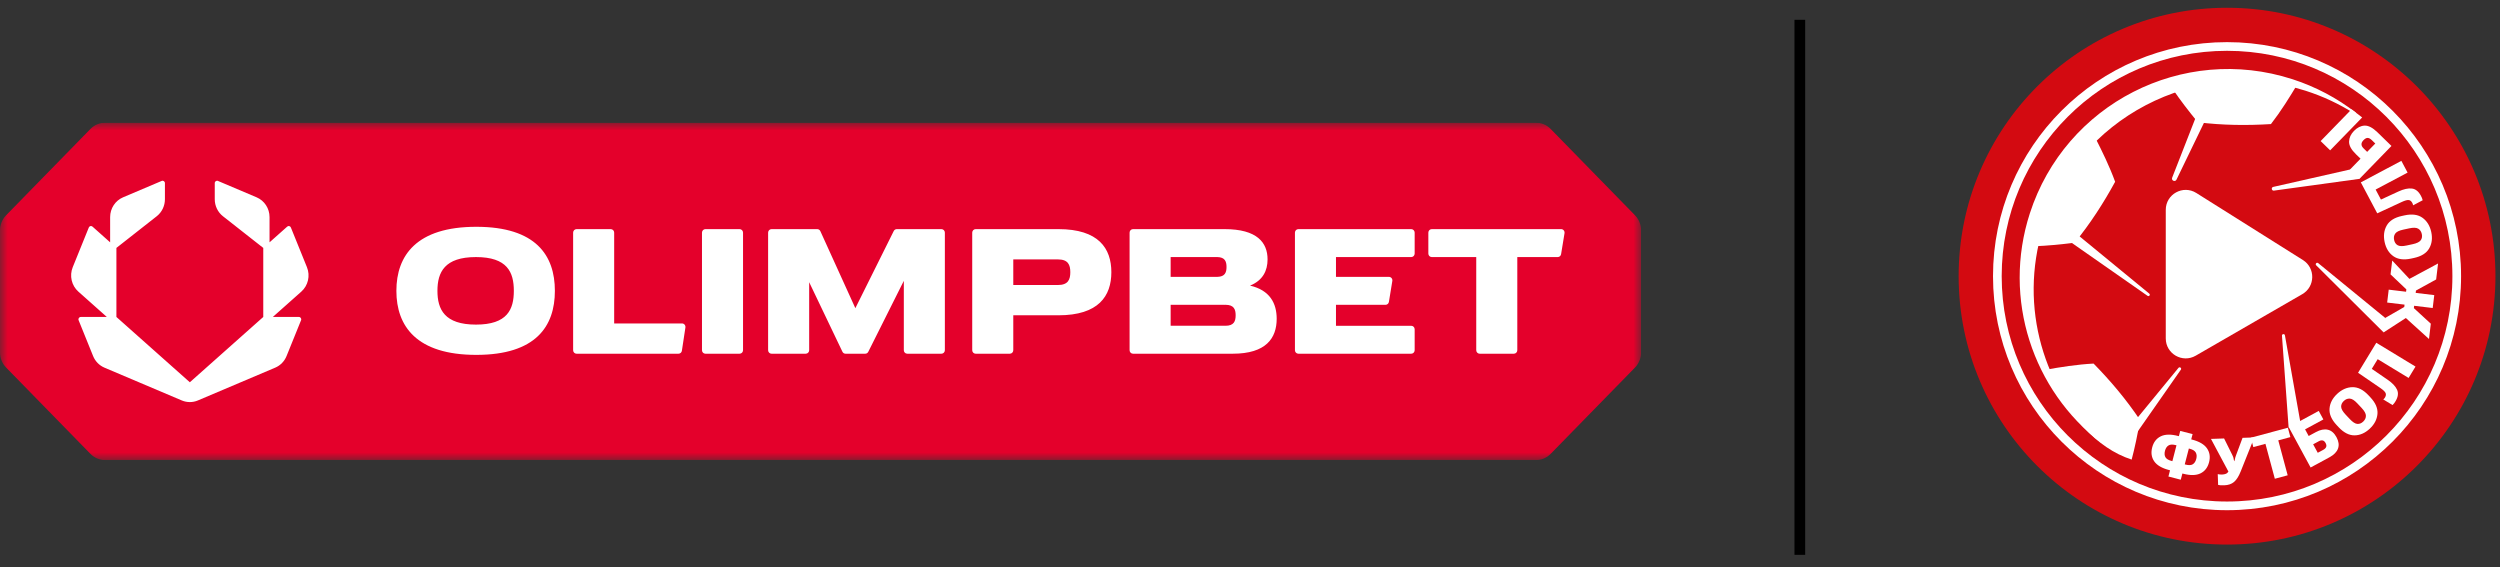
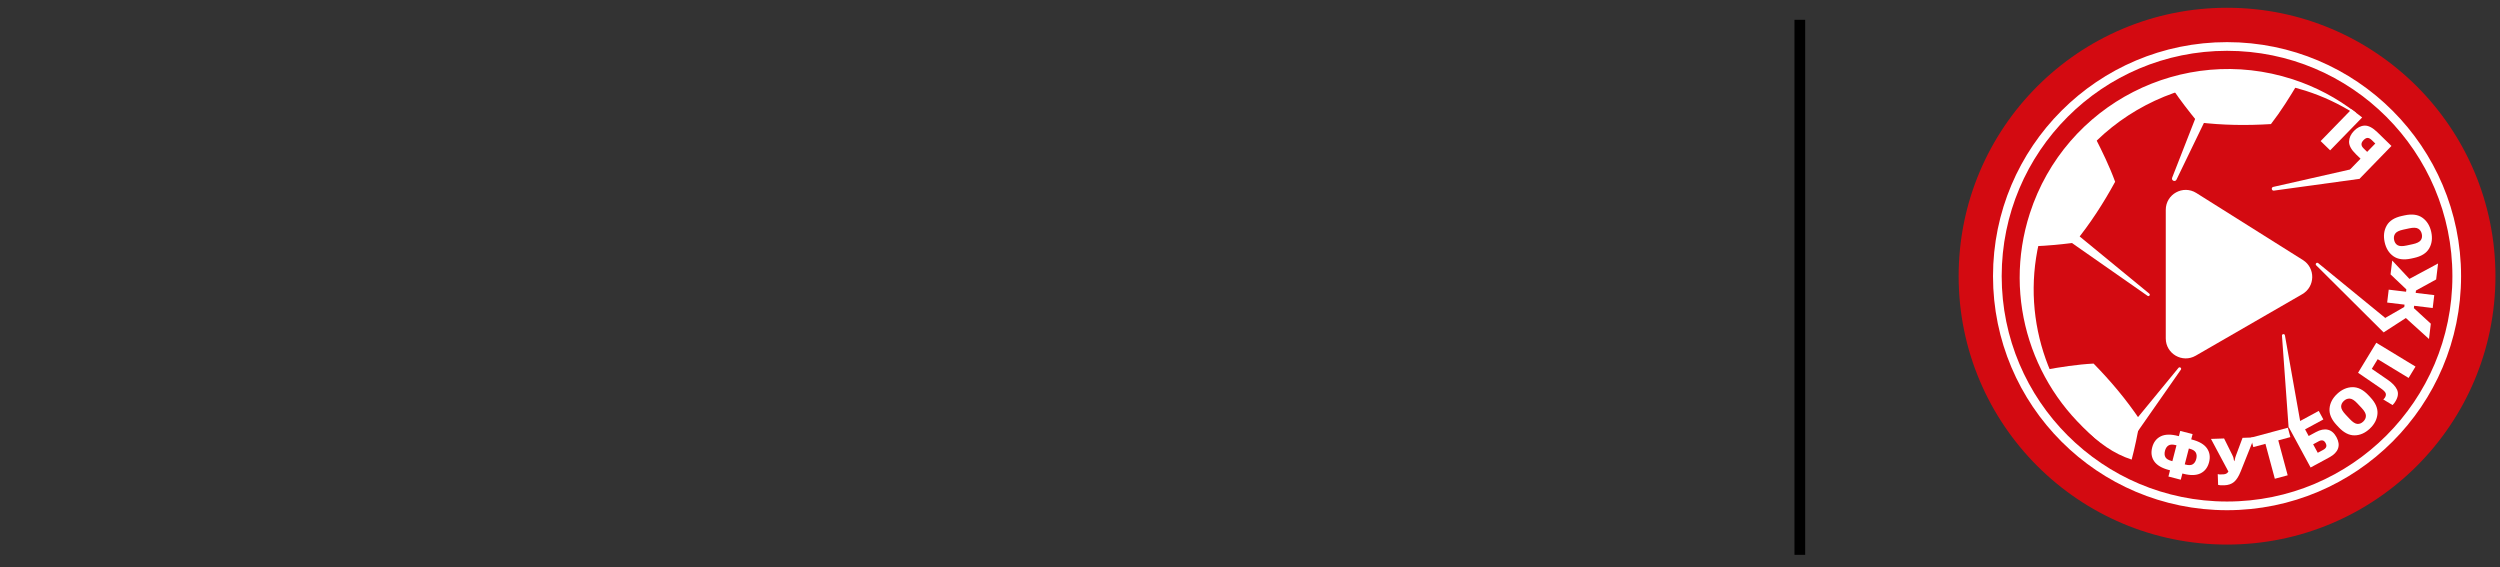
<svg xmlns="http://www.w3.org/2000/svg" width="163" height="37" viewBox="0 0 163 37" fill="none">
  <rect x="0" y="0" width="163" height="37" fill="#333333" stroke="none" />
  <g clip-path="url(#clip0_2078_96)">
    <mask id="mask0_2078_96" style="mask-type:luminance" maskUnits="userSpaceOnUse" x="0" y="8" width="107" height="22">
      <path d="M0 8H107V30H0V8Z" fill="white" />
    </mask>
    <g mask="url(#mask0_2078_96)">
      <path d="M106.6 14.035L101.103 8.409C100.847 8.147 100.5 8 100.138 8H6.862C6.5 8 6.153 8.147 5.897 8.409L0.4 14.035C0.144 14.297 0 14.652 0 15.023V22.978C0 23.348 0.144 23.704 0.4 23.966L5.897 29.591C6.153 29.853 6.5 30 6.862 30H100.138C100.5 30 100.847 29.853 101.103 29.591L106.6 23.966C106.856 23.704 107 23.348 107 22.978V15.023C107 14.652 106.856 14.297 106.6 14.035Z" fill="#E4002B" />
      <path d="M61.605 15.167V22.835C61.605 22.96 61.505 23.062 61.382 23.062H59.152C59.028 23.062 58.929 22.96 58.929 22.835V18.311L56.611 22.939C56.574 23.014 56.497 23.062 56.413 23.062H55.128C55.042 23.062 54.965 23.013 54.927 22.934L52.758 18.399V22.835C52.758 22.96 52.658 23.062 52.535 23.062H50.304C50.181 23.062 50.081 22.96 50.081 22.835V15.167C50.081 15.041 50.181 14.939 50.304 14.939H53.285C53.371 14.939 53.45 14.99 53.487 15.071L55.769 20.093L58.272 15.063C58.31 14.987 58.387 14.939 58.471 14.939H61.382C61.505 14.939 61.605 15.041 61.605 15.167ZM68.973 18.583H66.066V16.913H68.973C69.644 16.913 69.784 17.27 69.784 17.747C69.784 18.226 69.644 18.583 68.973 18.583ZM69.011 14.939H68.965H63.613C63.489 14.939 63.389 15.041 63.389 15.167V22.835C63.389 22.96 63.489 23.062 63.613 23.062H65.843C65.966 23.062 66.066 22.96 66.066 22.835V20.557H68.965H69.011C71.63 20.557 72.46 19.299 72.46 17.747C72.46 16.196 71.63 14.939 69.011 14.939ZM79.901 21.24C79.872 21.24 79.846 21.24 79.82 21.238V21.24H76.326V19.873H79.82V19.876C79.846 19.874 79.872 19.873 79.901 19.873C80.45 19.873 80.564 20.166 80.564 20.557C80.564 20.948 80.45 21.24 79.901 21.24ZM76.326 16.761H79.374C79.865 16.772 79.969 17.045 79.969 17.406C79.969 17.768 79.865 18.04 79.374 18.051V18.052H76.326V16.761ZM81.504 18.622C82.343 18.28 82.645 17.642 82.645 16.913C82.645 15.822 81.971 14.939 79.843 14.939H79.82H73.872C73.75 14.939 73.649 15.04 73.649 15.166V22.834C73.649 22.961 73.75 23.062 73.872 23.062H80.341H80.379C82.552 23.062 83.24 22.043 83.24 20.785C83.24 19.777 82.798 18.922 81.504 18.622ZM102.007 15.204L101.783 16.571C101.766 16.68 101.673 16.761 101.564 16.761H98.928V22.835C98.928 22.96 98.828 23.062 98.705 23.062H96.474C96.351 23.062 96.251 22.96 96.251 22.835V16.761H93.352C93.228 16.761 93.128 16.659 93.128 16.533V15.167C93.128 15.041 93.228 14.939 93.352 14.939H101.787C101.925 14.939 102.029 15.065 102.007 15.204ZM92.236 15.167V16.533C92.236 16.659 92.136 16.761 92.013 16.761H87.106V18.052H90.56C90.698 18.052 90.803 18.178 90.78 18.317L90.557 19.683C90.539 19.793 90.446 19.874 90.338 19.874H87.106V21.241H92.013C92.136 21.241 92.236 21.343 92.236 21.468V22.835C92.236 22.96 92.136 23.062 92.013 23.062H84.653C84.529 23.062 84.43 22.96 84.43 22.835V15.167C84.43 15.041 84.529 14.939 84.653 14.939H92.013C92.136 14.939 92.236 15.041 92.236 15.167ZM48.446 15.167V22.834C48.446 22.961 48.346 23.062 48.223 23.062H45.992C45.869 23.062 45.769 22.961 45.769 22.834V15.167C45.769 15.041 45.869 14.939 45.992 14.939H48.223C48.346 14.939 48.446 15.041 48.446 15.167ZM20.013 17.422C20.238 17.977 20.091 18.617 19.648 19.012L17.788 20.666H19.489C19.597 20.666 19.671 20.778 19.629 20.88L18.684 23.214C18.546 23.557 18.28 23.829 17.945 23.971L12.9 26.11C12.566 26.251 12.19 26.251 11.855 26.11L6.81 23.971C6.475 23.829 6.209 23.557 6.07 23.214L5.126 20.88C5.084 20.778 5.158 20.666 5.266 20.666H6.966L5.107 19.012C4.664 18.617 4.517 17.977 4.742 17.422L5.79 14.833C5.829 14.735 5.951 14.706 6.03 14.775L7.181 15.8V14.155C7.181 13.59 7.514 13.081 8.024 12.865L10.543 11.796C10.643 11.754 10.753 11.829 10.753 11.94V12.991C10.753 13.425 10.556 13.835 10.219 14.099L7.59 16.164V20.666L12.377 24.924L17.165 20.666V16.164L14.536 14.099C14.199 13.835 14.002 13.425 14.002 12.991V11.94C14.002 11.83 14.111 11.754 14.212 11.797L16.731 12.865C17.241 13.081 17.574 13.59 17.574 14.155V15.8L18.726 14.776C18.804 14.706 18.926 14.735 18.965 14.833L20.013 17.422ZM44.689 21.351L44.459 22.869C44.443 22.98 44.35 23.062 44.239 23.062H37.591C37.468 23.062 37.368 22.961 37.368 22.834V15.167C37.368 15.041 37.468 14.939 37.591 14.939H39.821C39.945 14.939 40.044 15.041 40.044 15.167V21.088H44.468C44.605 21.088 44.709 21.213 44.689 21.351ZM31.033 21.164C28.989 21.164 28.521 20.178 28.521 18.963C28.521 17.746 28.989 16.761 31.033 16.761C33.077 16.761 33.502 17.746 33.502 18.963C33.502 20.178 33.077 21.164 31.033 21.164ZM31.053 14.787C27.161 14.787 25.844 16.656 25.844 18.963C25.844 21.269 27.161 23.138 31.053 23.138C34.945 23.138 36.178 21.269 36.178 18.963C36.178 16.656 34.945 14.787 31.053 14.787Z" fill="white" />
    </g>
  </g>
  <line x1="117.349" y1="1.291" x2="117.349" y2="36.175" stroke="black" stroke-width="0.698" />
  <g clip-path="url(#clip1_2078_96)">
    <path d="M145.203 35.506C154.868 35.506 162.703 27.671 162.703 18.006C162.703 8.341 154.868 0.506 145.203 0.506C135.538 0.506 127.703 8.341 127.703 18.006C127.703 27.671 135.538 35.506 145.203 35.506Z" fill="#D30A11" />
    <path d="M145.203 32.982C153.474 32.982 160.179 26.277 160.179 18.006C160.179 9.735 153.474 3.03 145.203 3.03C136.932 3.03 130.227 9.735 130.227 18.006C130.227 26.277 136.932 32.982 145.203 32.982Z" stroke="white" stroke-width="0.566" stroke-miterlimit="10" />
    <path fill-rule="evenodd" clip-rule="evenodd" d="M141.707 5.873C143.789 4.62 146.578 4.624 149.823 5.436C149.285 6.336 148.732 7.231 148.066 8.09C146.497 8.187 144.912 8.171 143.298 7.972C142.709 7.254 142.167 6.551 141.706 5.873H141.707Z" fill="white" />
    <path fill-rule="evenodd" clip-rule="evenodd" d="M153.852 11.66L153.573 11.067C153.547 11.017 153.491 10.991 153.436 11.003L148.217 12.186C148.062 12.22 148.105 12.452 148.262 12.428L153.852 11.659V11.66Z" fill="white" />
    <path fill-rule="evenodd" clip-rule="evenodd" d="M144.019 7.346L143.411 7.271C143.355 7.264 143.301 7.296 143.281 7.348L141.624 11.587C141.552 11.772 141.822 11.89 141.908 11.711L144.019 7.346Z" fill="white" />
    <path fill-rule="evenodd" clip-rule="evenodd" d="M135.12 15.028L134.91 15.587C134.886 15.648 134.908 15.718 134.962 15.755L140.022 19.289C140.118 19.356 140.223 19.217 140.132 19.144L135.121 15.028H135.12Z" fill="white" />
    <path fill-rule="evenodd" clip-rule="evenodd" d="M138.026 28.868L138.58 29.077C138.644 29.101 138.716 29.079 138.756 29.023L142.192 24.103C142.264 24 142.116 23.889 142.036 23.985L138.025 28.868H138.026Z" fill="white" />
    <path fill-rule="evenodd" clip-rule="evenodd" d="M149.217 27.872L149.941 27.936C150.003 27.908 150.039 27.841 150.027 27.773L148.977 21.864C148.955 21.741 148.772 21.766 148.784 21.891L149.217 27.871L149.217 27.872Z" fill="white" />
    <path fill-rule="evenodd" clip-rule="evenodd" d="M155.405 21.667L155.749 21.051C155.774 20.987 155.751 20.914 155.695 20.875L151.141 17.151C151.038 17.079 150.927 17.228 151.023 17.307L155.405 21.666V21.667Z" fill="white" />
    <path fill-rule="evenodd" clip-rule="evenodd" d="M132.645 16.055C132.692 13.625 134.18 11.266 136.596 8.952C137.071 9.887 137.534 10.831 137.907 11.851C137.154 13.231 136.296 14.565 135.269 15.825C134.347 15.941 133.463 16.025 132.645 16.055Z" fill="white" />
    <path fill-rule="evenodd" clip-rule="evenodd" d="M138.984 29.966C136.674 29.211 134.853 27.098 133.347 24.111C134.379 23.93 135.417 23.762 136.502 23.705C137.602 24.828 138.627 26.038 139.532 27.389C139.373 28.304 139.195 29.174 138.984 29.966Z" fill="white" />
    <path fill-rule="evenodd" clip-rule="evenodd" d="M149.463 5.162C150.995 5.658 152.378 6.4 153.582 7.33C153.636 7.371 153.579 7.453 153.523 7.416C152.547 6.793 151.476 6.284 150.321 5.915C143.187 3.639 135.396 7.717 133.197 14.876C131.614 20.026 133.248 25.418 136.976 28.86C132.559 25.453 130.531 19.521 132.346 13.91C134.657 6.768 142.321 2.852 149.463 5.163V5.162Z" fill="white" />
    <path d="M142.867 28.647L142.923 28.662C143.392 28.783 143.717 28.974 143.896 29.233C144.075 29.493 144.12 29.793 144.032 30.136C143.942 30.483 143.756 30.725 143.474 30.863C143.193 31 142.816 31.009 142.347 30.887L142.291 30.873L142.186 31.278L141.381 31.069L141.486 30.664L141.43 30.649C140.959 30.527 140.635 30.338 140.456 30.08C140.277 29.822 140.233 29.52 140.322 29.174C140.411 28.831 140.597 28.589 140.878 28.45C141.16 28.311 141.536 28.302 142.007 28.424L142.063 28.439L142.152 28.095L142.957 28.303L142.868 28.647H142.867ZM141.383 29.046C141.274 29.115 141.199 29.23 141.157 29.39C141.113 29.558 141.123 29.698 141.185 29.809C141.247 29.919 141.381 30 141.583 30.053L141.639 30.067L141.906 29.035L141.85 29.02C141.647 28.968 141.491 28.976 141.382 29.046H141.383ZM142.713 29.244L142.446 30.276L142.501 30.291C142.705 30.343 142.86 30.337 142.968 30.271C143.077 30.204 143.153 30.088 143.197 29.919C143.238 29.758 143.228 29.621 143.166 29.508C143.104 29.394 142.972 29.311 142.769 29.258L142.713 29.244Z" fill="white" />
-     <path d="M144.731 30.935C144.78 30.94 144.829 30.942 144.875 30.941C144.973 30.937 145.058 30.92 145.131 30.89C145.203 30.859 145.261 30.805 145.303 30.729H145.283L144.155 28.617L145.011 28.588L145.548 29.668C145.602 29.777 145.63 29.857 145.633 29.907C145.635 29.958 145.649 30.011 145.674 30.066H145.686C145.703 30.01 145.716 29.957 145.723 29.908C145.73 29.859 145.754 29.779 145.795 29.669L146.214 28.547L146.98 28.521L146.095 30.734C145.965 31.06 145.819 31.289 145.657 31.425C145.495 31.56 145.283 31.632 145.022 31.641C144.923 31.644 144.844 31.644 144.785 31.641C144.725 31.637 144.67 31.628 144.621 31.616L144.597 30.913C144.638 30.923 144.682 30.93 144.731 30.935H144.731Z" fill="white" />
+     <path d="M144.731 30.935C144.973 30.937 145.058 30.92 145.131 30.89C145.203 30.859 145.261 30.805 145.303 30.729H145.283L144.155 28.617L145.011 28.588L145.548 29.668C145.602 29.777 145.63 29.857 145.633 29.907C145.635 29.958 145.649 30.011 145.674 30.066H145.686C145.703 30.01 145.716 29.957 145.723 29.908C145.73 29.859 145.754 29.779 145.795 29.669L146.214 28.547L146.98 28.521L146.095 30.734C145.965 31.06 145.819 31.289 145.657 31.425C145.495 31.56 145.283 31.632 145.022 31.641C144.923 31.644 144.844 31.644 144.785 31.641C144.725 31.637 144.67 31.628 144.621 31.616L144.597 30.913C144.638 30.923 144.682 30.93 144.731 30.935H144.731Z" fill="white" />
    <path d="M146.753 28.538L149.169 27.888L149.333 28.499L148.543 28.711L149.157 30.989L148.319 31.215L147.706 28.937L146.916 29.15L146.752 28.539L146.753 28.538Z" fill="white" />
    <path d="M149.227 27.851L151.182 26.791L151.483 27.348L150.291 27.994L150.526 28.427L150.995 28.173C151.284 28.016 151.544 27.965 151.774 28.018C152.004 28.071 152.192 28.233 152.339 28.504C152.485 28.775 152.519 29.022 152.438 29.245C152.358 29.467 152.173 29.657 151.884 29.814L150.652 30.481L149.227 27.851V27.851ZM151.118 29.522L151.488 29.322C151.581 29.271 151.64 29.21 151.667 29.138C151.694 29.066 151.681 28.983 151.629 28.887C151.576 28.791 151.513 28.734 151.439 28.718C151.364 28.702 151.281 28.718 151.188 28.768L150.817 28.969L151.117 29.521L151.118 29.522Z" fill="white" />
    <path d="M152.35 27.716C152.013 27.356 151.858 26.998 151.885 26.643C151.911 26.287 152.077 25.967 152.382 25.681C152.686 25.396 153.018 25.251 153.379 25.243C153.739 25.236 154.087 25.413 154.425 25.773L154.551 25.908C154.888 26.268 155.041 26.627 155.011 26.985C154.98 27.345 154.813 27.667 154.509 27.951C154.204 28.236 153.874 28.381 153.517 28.385C153.16 28.389 152.813 28.211 152.476 27.851L152.35 27.716ZM153.692 27.639C153.831 27.651 153.96 27.602 154.078 27.491C154.198 27.378 154.258 27.251 154.257 27.108C154.257 26.967 154.164 26.797 153.98 26.6L153.697 26.299C153.512 26.101 153.349 25.997 153.208 25.989C153.067 25.979 152.936 26.031 152.816 26.143C152.697 26.255 152.64 26.38 152.643 26.519C152.646 26.657 152.741 26.825 152.926 27.024L153.209 27.325C153.393 27.521 153.555 27.626 153.693 27.639L153.692 27.639Z" fill="white" />
    <path d="M154.934 22.348L157.491 23.901L157.041 24.642L155.025 23.418L154.641 24.05L155.679 24.762C155.984 24.971 156.188 25.188 156.289 25.41C156.39 25.633 156.356 25.885 156.184 26.167C156.161 26.205 156.134 26.246 156.102 26.29C156.071 26.334 156.035 26.374 155.995 26.411L155.39 26.044C155.416 26.023 155.437 26.002 155.453 25.982C155.47 25.962 155.485 25.94 155.5 25.917C155.567 25.807 155.579 25.708 155.538 25.62C155.496 25.533 155.385 25.427 155.204 25.302L153.746 24.304L154.933 22.35L154.934 22.348Z" fill="white" />
    <path d="M157.453 19.511L157.344 20.422L155.407 21.676L155.521 20.727L156.758 20.015L156.827 19.436L157.454 19.511L157.453 19.511ZM155.643 19.726L155.744 18.885L158.714 19.242L158.612 20.082L155.643 19.726ZM156.894 18.868L155.864 17.89L155.972 16.986L157.553 18.674L157.453 19.511L156.827 19.435L156.894 18.868ZM156.739 20.623L157.334 20.044L158.489 21.105L158.37 22.102L156.738 20.623H156.739ZM157.461 18.977L157.024 18.221L158.962 17.179L158.837 18.22L157.461 18.977Z" fill="white" />
    <path d="M157.206 16.859C156.724 16.962 156.338 16.911 156.047 16.705C155.755 16.498 155.566 16.191 155.478 15.783C155.39 15.376 155.436 15.016 155.614 14.704C155.793 14.391 156.124 14.183 156.607 14.079L156.787 14.04C157.269 13.937 157.656 13.99 157.948 14.2C158.24 14.412 158.43 14.721 158.518 15.128C158.606 15.536 158.56 15.894 158.379 16.202C158.199 16.511 157.868 16.716 157.386 16.82L157.205 16.859H157.206ZM157.83 15.668C157.913 15.555 157.936 15.419 157.902 15.26C157.867 15.099 157.789 14.982 157.667 14.91C157.544 14.837 157.352 14.83 157.088 14.887L156.684 14.974C156.419 15.031 156.246 15.118 156.166 15.234C156.085 15.35 156.062 15.489 156.097 15.649C156.131 15.808 156.208 15.922 156.329 15.99C156.45 16.059 156.642 16.065 156.908 16.007L157.311 15.92C157.575 15.863 157.748 15.778 157.83 15.666V15.668Z" fill="white" />
-     <path d="M153.926 11.89L156.568 10.487L156.975 11.254L154.891 12.359L155.237 13.012L156.381 12.484C156.717 12.329 157.007 12.265 157.25 12.292C157.492 12.319 157.692 12.478 157.846 12.769C157.866 12.808 157.888 12.852 157.909 12.902C157.931 12.951 157.947 13.003 157.959 13.056L157.334 13.387C157.329 13.353 157.322 13.325 157.313 13.3C157.304 13.276 157.293 13.251 157.28 13.227C157.219 13.113 157.141 13.052 157.044 13.043C156.948 13.033 156.8 13.074 156.601 13.166L154.996 13.909L153.925 11.889L153.926 11.89Z" fill="white" />
    <path d="M151.927 9.802L151.306 9.198L153.32 7.127L154.013 7.658L151.927 9.802ZM155.924 9.517L155.004 8.621C154.697 8.324 154.42 8.18 154.172 8.19C153.923 8.201 153.693 8.316 153.48 8.535C153.274 8.747 153.167 8.979 153.159 9.231C153.152 9.482 153.301 9.758 153.607 10.055L153.907 10.347L153.217 11.056L153.838 11.661L155.924 9.516V9.517ZM154.109 9.677C154.017 9.588 153.97 9.499 153.969 9.41C153.966 9.321 154.01 9.231 154.1 9.139C154.199 9.037 154.291 8.988 154.375 8.992C154.459 8.997 154.547 9.044 154.639 9.134L154.869 9.357L154.339 9.902L154.108 9.677L154.109 9.677Z" fill="white" />
    <path d="M150.108 19.18L143.158 23.192C142.291 23.692 141.208 23.067 141.208 22.067V13.683C141.208 12.66 142.334 12.038 143.2 12.582L150.15 16.954C150.979 17.475 150.956 18.691 150.108 19.18V19.18Z" fill="white" />
  </g>
  <defs>
    <clipPath id="clip0_2078_96">
-       <rect width="107" height="22" fill="white" transform="translate(0 8)" />
-     </clipPath>
+       </clipPath>
    <clipPath id="clip1_2078_96">
      <rect width="35" height="35" fill="white" transform="translate(127.703 0.506)" />
    </clipPath>
  </defs>
</svg>